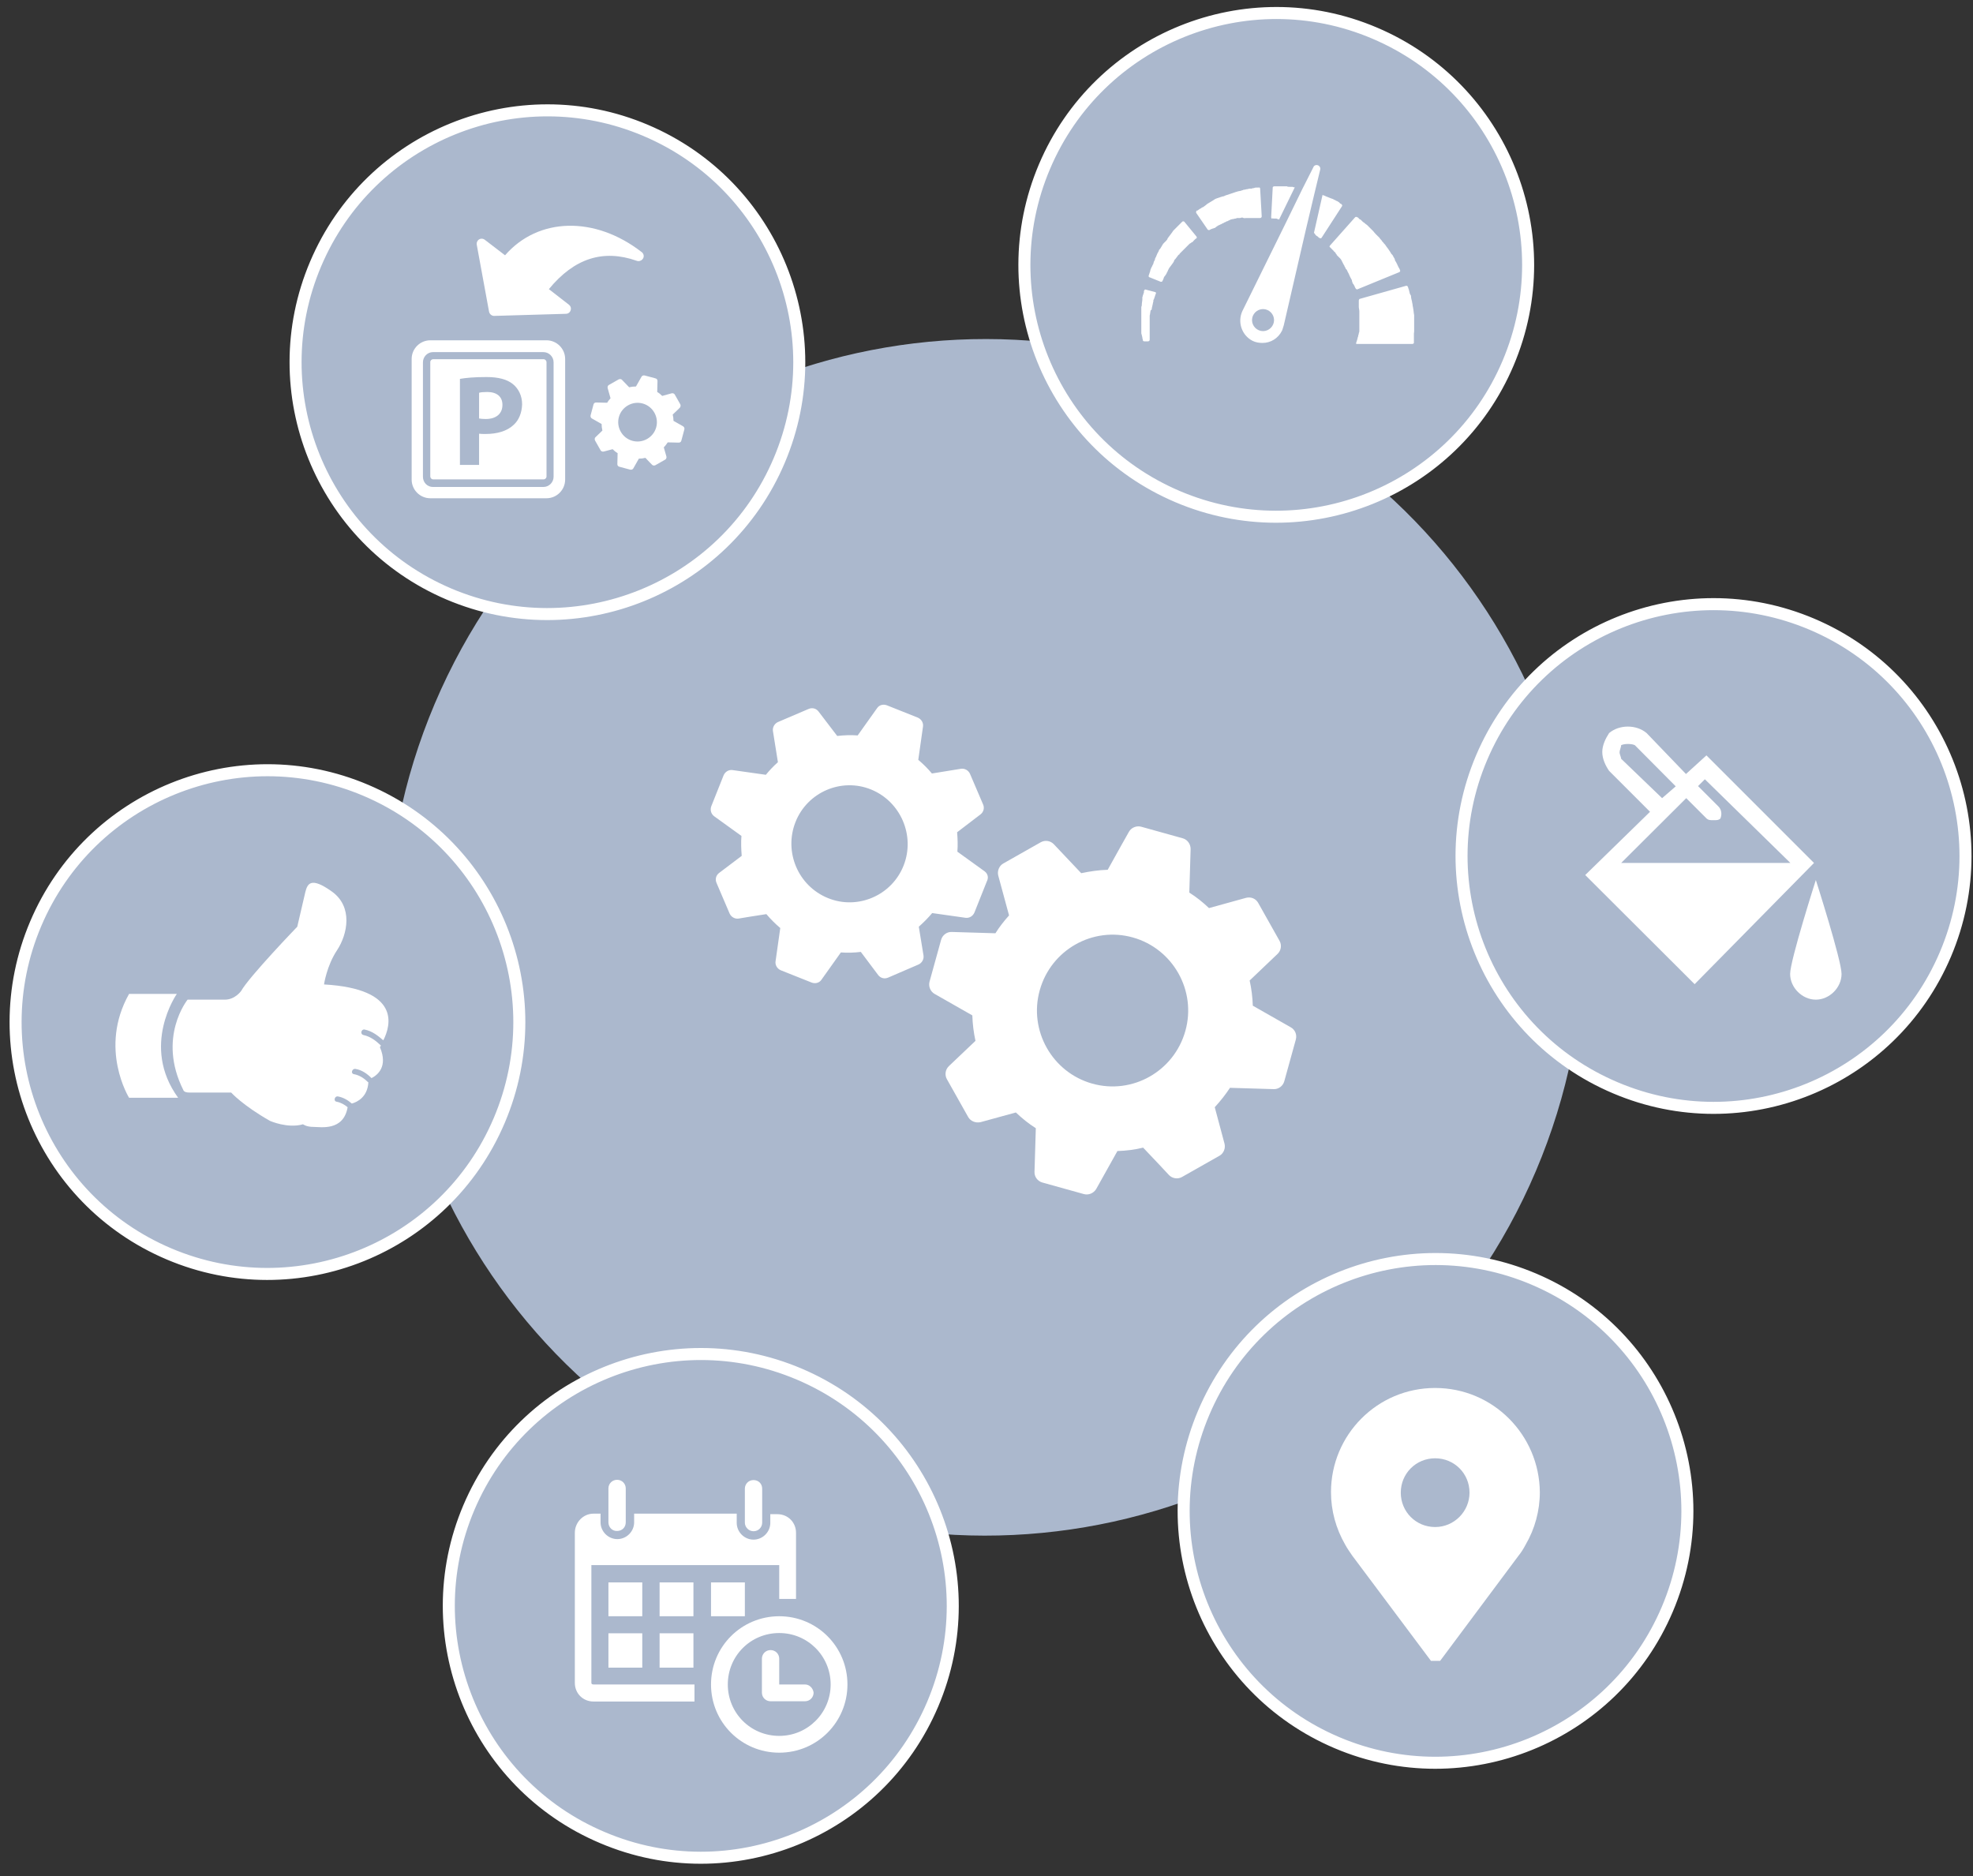
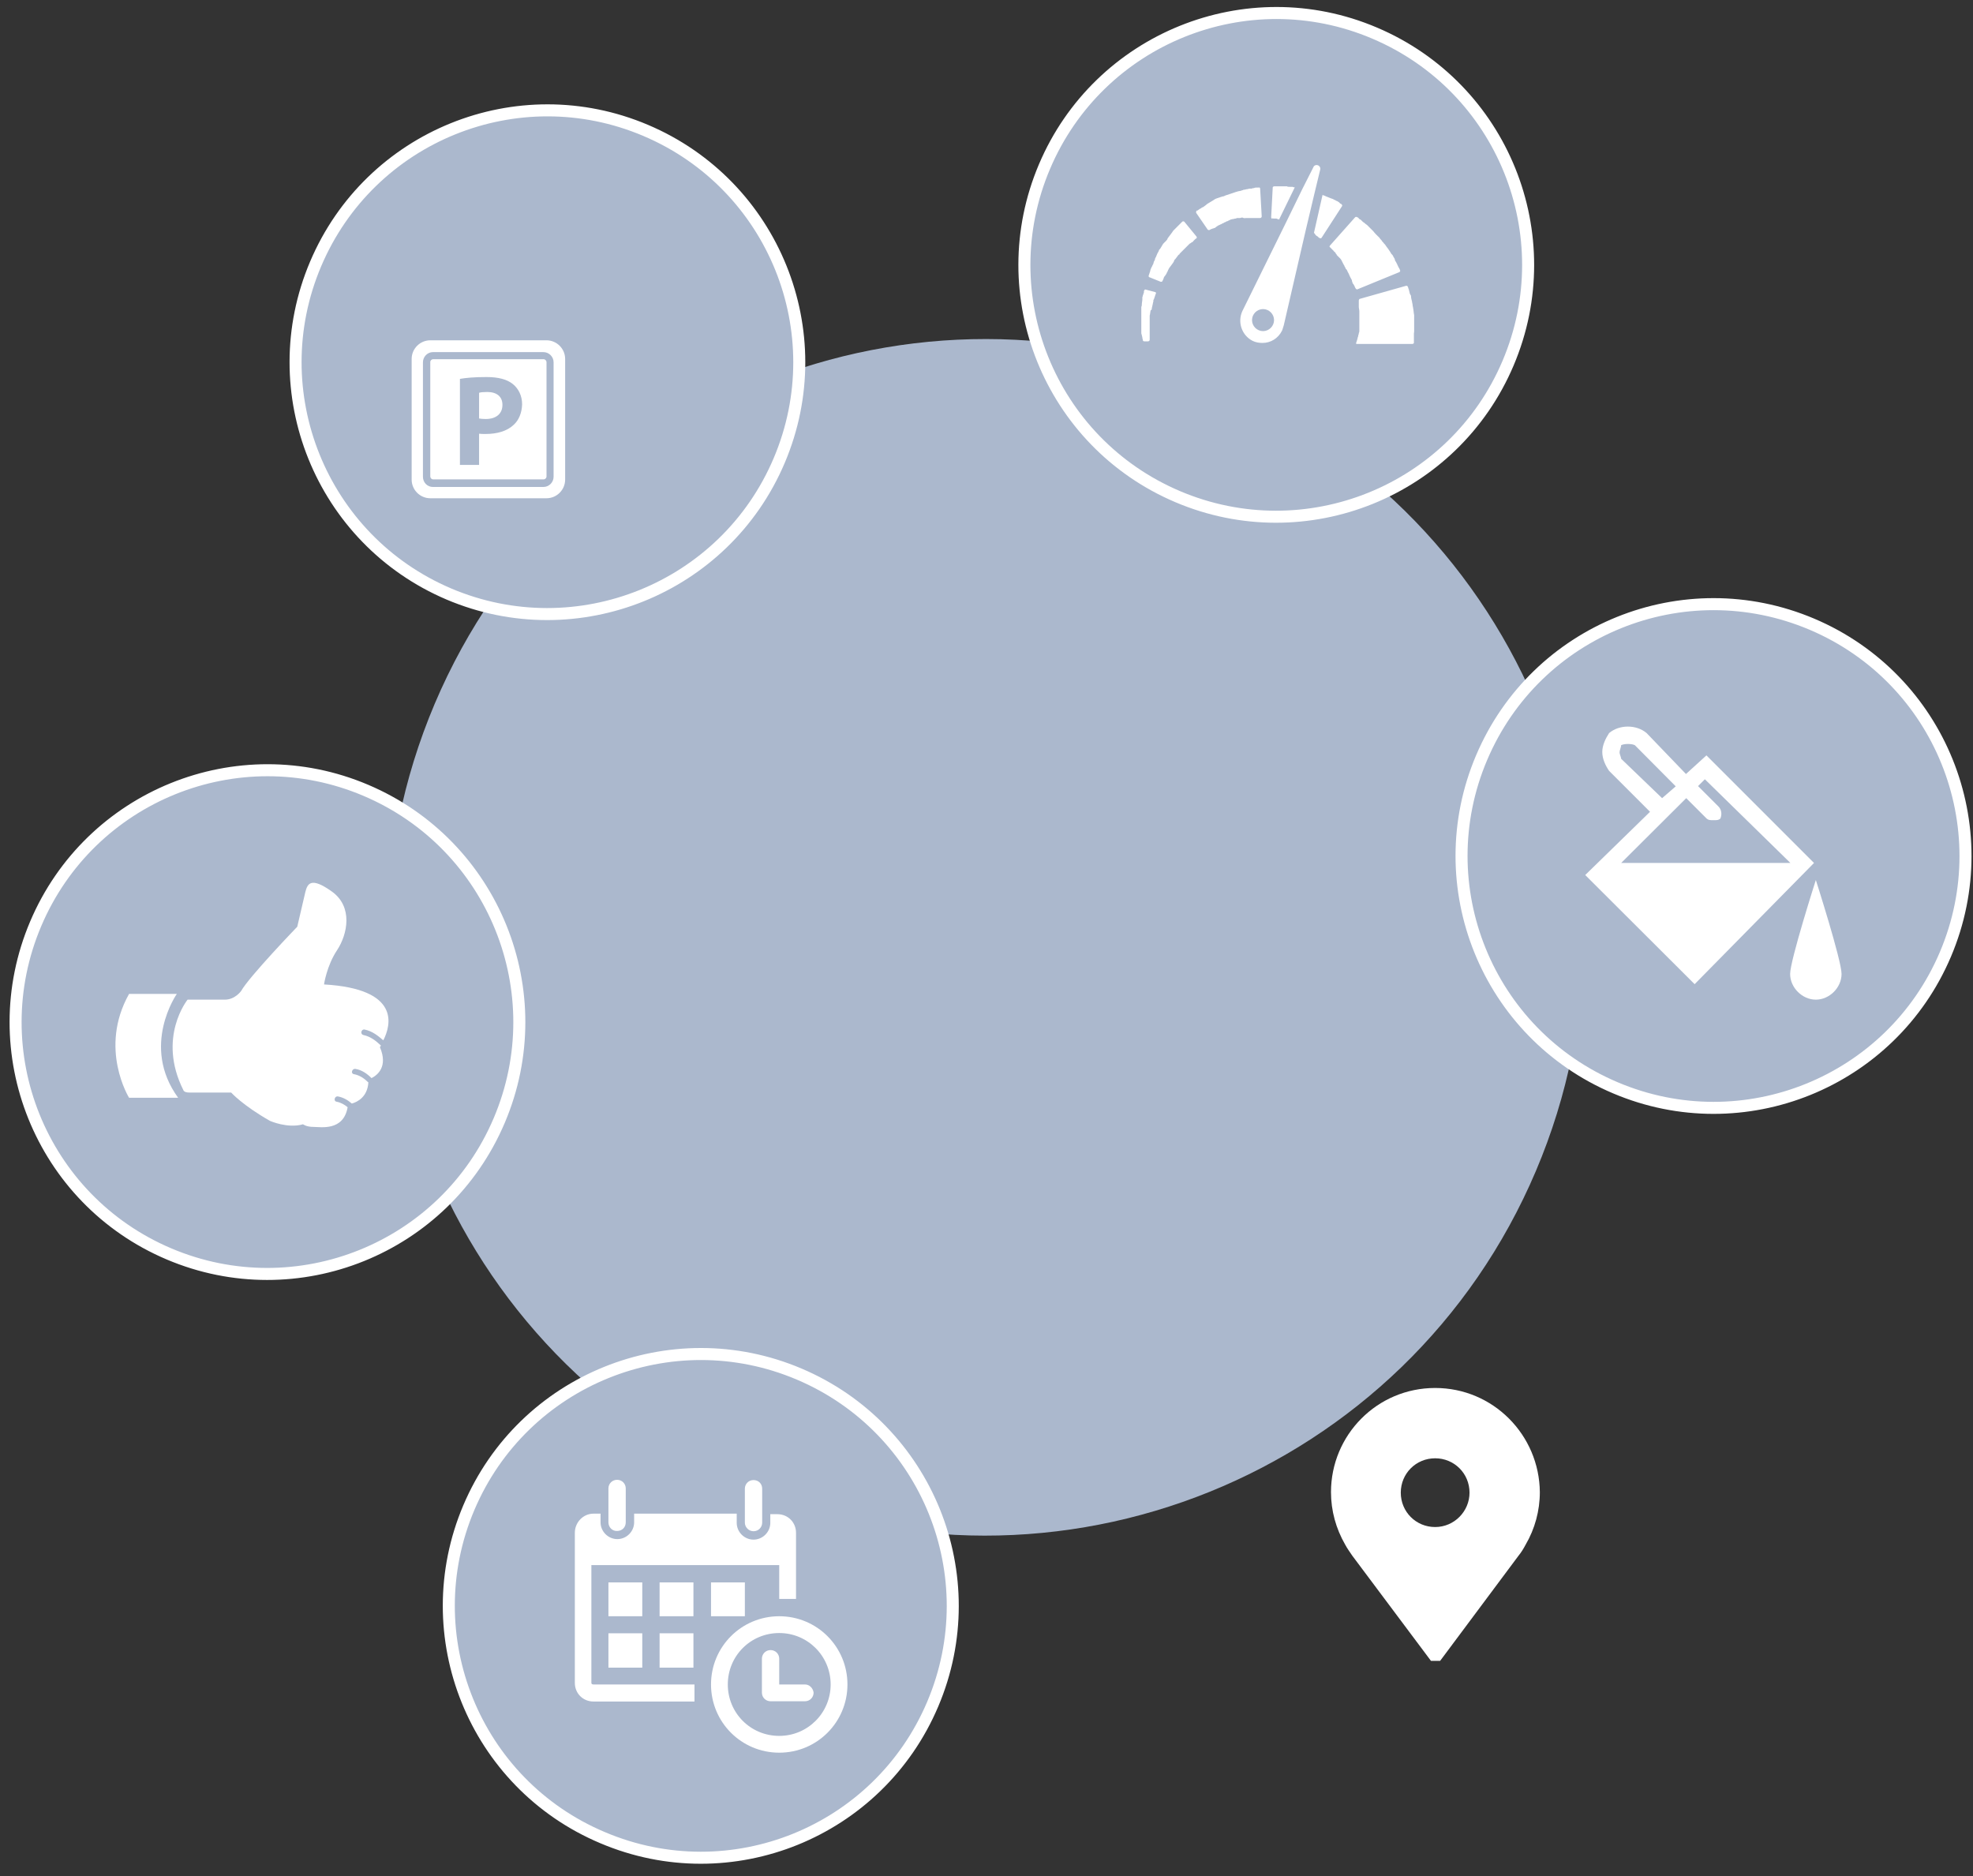
<svg xmlns="http://www.w3.org/2000/svg" version="1.1" id="Layer_1" x="0px" y="0px" viewBox="0 0 752 715" style="enable-background:new 0 0 752 715;" xml:space="preserve">
  <rect x="0" y="0" width="752" height="715" fill="#333333" stroke="none" />
  <style type="text/css">
	.st0{fill-rule:evenodd;clip-rule:evenodd;fill:#ABB8CD;}
	.st1{fill-rule:evenodd;clip-rule:evenodd;fill:#ABB8CD;stroke:#FFFFFF;stroke-width:4.583;stroke-miterlimit:8;}
	.st2{fill:#FFFFFF;}
</style>
  <path class="st0" d="M165.7,268.2c49.2-115.9,183-170,298.9-120.8c115.9,49.2,170,183,120.8,298.9c-49.2,115.9-183,170-298.9,120.8  C170.6,517.9,116.6,384.1,165.7,268.2z" />
  <path class="st1" d="M178.7,574.6c20.7-48.8,77.1-71.6,125.9-50.9c48.8,20.7,71.6,77,50.9,125.8c-20.7,48.8-77,71.6-125.8,50.9  C180.8,679.8,158,623.4,178.7,574.6z" />
  <path class="st1" d="M13.6,352.1c20.7-48.8,77-71.6,125.8-50.9s71.6,77,50.9,125.8c-20.7,48.8-77.1,71.6-125.9,50.9  S-7.1,400.9,13.6,352.1z" />
  <path class="st1" d="M120.3,100.6c20.7-48.8,77-71.6,125.8-50.9c48.8,20.7,71.6,77,50.9,125.8s-77.1,71.6-125.9,50.9  C122.4,205.7,99.6,149.4,120.3,100.6z" />
  <path class="st1" d="M398.1,63.5c20.7-48.8,77.1-71.6,125.8-50.9c48.8,20.7,71.6,77,50.9,125.8c-20.7,48.8-77.1,71.6-125.9,50.9  S377.4,112.3,398.1,63.5z" />
  <path class="st1" d="M564.7,288.8c20.7-48.8,77-71.6,125.9-50.9c48.8,20.7,71.6,77,50.9,125.8c-20.7,48.8-77,71.6-125.8,50.9  C566.8,393.9,544,337.6,564.7,288.8z" />
-   <path class="st1" d="M458.8,538.4c20.7-48.8,77-71.6,125.8-50.9c48.8,20.7,71.6,77,50.9,125.8c-20.7,48.8-77.1,71.6-125.9,50.9  S438.1,587.2,458.8,538.4z" />
  <g>
    <g>
      <g>
        <g>
          <g>
            <g>
-               <path class="st2" d="M375.3,332.1l-10.4-7.5c0.2-2.5,0.1-5-0.1-7.4c2.9-2.2,8.9-6.8,8.9-6.8c1.2-0.9,1.6-2.5,1-3.8l-5-11.7        c-0.6-1.3-2-2.1-3.4-1.9l-11.1,1.8c-1.6-1.9-3.3-3.6-5.2-5.2l1.8-12.7c0.2-1.4-0.6-2.8-2-3.4l-11.8-4.7        c-1.4-0.5-2.9-0.1-3.7,1.1c0,0-5.2,7.3-7.4,10.4c-2.6-0.2-5.2-0.1-7.8,0.2l-7.1-9.3c-0.9-1.2-2.4-1.6-3.8-1l-11.7,5        c-1.3,0.6-2.1,2-1.9,3.4l1.9,11.9c-1.7,1.5-3.2,3.1-4.6,4.8l-12.7-1.8c-1.4-0.2-2.8,0.6-3.4,2l-4.7,11.8        c-0.5,1.4-0.1,2.9,1.1,3.8l10.4,7.5c-0.2,2.5-0.1,5,0.1,7.6l-8.6,6.5c-1.2,0.9-1.6,2.4-1,3.8l5,11.7c0.6,1.3,2,2.1,3.4,1.9        c0,0,7.1-1.2,10.6-1.7c1.6,1.9,3.4,3.7,5.3,5.3l-1.8,12.7c-0.2,1.4,0.6,2.8,2,3.4l11.8,4.7c1.4,0.5,2.9,0.1,3.7-1.1l7.4-10.4        c2.6,0.2,5.1,0.1,7.6-0.2c2.2,2.9,6.6,8.8,6.6,8.8c0.9,1.2,2.4,1.6,3.8,1l11.6-5c1.3-0.6,2.1-2,1.9-3.4l-1.8-11        c1.8-1.6,3.5-3.3,5.1-5.2l12.7,1.8c1.4,0.2,2.8-0.6,3.4-2l4.7-11.8C376.9,334.5,376.5,333,375.3,332.1z M315.6,342.3        c-11.4-4.6-16.9-17.6-12.4-29c4.5-11.4,17.5-17,28.8-12.4s16.9,17.6,12.4,29C339.9,341.3,326.9,346.9,315.6,342.3z         M491.9,391.5l-14.4-8.2c-0.1-3.2-0.5-6.4-1.2-9.6c3.4-3.2,10.6-10.1,10.6-10.1c1.4-1.3,1.7-3.4,0.8-5l-8.1-14.4        c-0.9-1.7-2.8-2.5-4.7-2l-14.1,3.9c-2.3-2.2-4.8-4.2-7.5-5.9l0.5-16.6c0-1.9-1.2-3.6-3-4.1l-15.8-4.4        c-1.8-0.5-3.8,0.3-4.7,1.9c0,0-5.7,10.1-8.1,14.5c-3.4,0.1-6.8,0.6-10.1,1.3l-10.4-11c-1.3-1.4-3.4-1.7-5-0.8l-14.3,8.1        c-1.6,0.9-2.4,2.9-1.9,4.7l4.1,15.1c-1.9,2.1-3.7,4.4-5.2,6.8l-16.6-0.5c-1.9-0.1-3.6,1.2-4.1,3l-4.4,15.9        c-0.5,1.8,0.3,3.8,1.9,4.7l14.4,8.2c0.1,3.3,0.5,6.5,1.2,9.7l-10.1,9.6c-1.4,1.3-1.7,3.4-0.8,5l8.1,14.4        c0.9,1.6,2.8,2.4,4.7,2c0,0,9.1-2.5,13.5-3.7c2.3,2.2,4.9,4.3,7.6,6l-0.5,16.6c-0.1,1.9,1.2,3.6,3,4.1l15.8,4.4        c1.8,0.5,3.7-0.3,4.7-1.9l8.1-14.5c3.3-0.1,6.6-0.5,9.8-1.3c3.3,3.4,9.8,10.4,9.8,10.4c1.3,1.4,3.4,1.7,5,0.8l14.3-8.1        c1.6-0.9,2.4-2.9,1.9-4.7L463,422c2.1-2.3,4.1-4.8,5.8-7.4l16.6,0.5c1.9,0.1,3.6-1.2,4.1-3l4.4-15.9        C494.4,394.3,493.6,392.4,491.9,391.5z M416.3,413c-15.3-4.3-24.3-20.3-20-35.6c4.3-15.4,20.2-24.4,35.5-20.1        c15.3,4.3,24.3,20.3,20,35.6C447.5,408.3,431.6,417.3,416.3,413z M375.3,332.1l-10.4-7.5c0.2-2.5,0.1-5-0.1-7.4        c2.9-2.2,8.9-6.8,8.9-6.8c1.2-0.9,1.6-2.5,1-3.8l-5-11.7c-0.6-1.3-2-2.1-3.4-1.9l-11.1,1.8c-1.6-1.9-3.3-3.6-5.2-5.2l1.8-12.7        c0.2-1.4-0.6-2.8-2-3.4l-11.8-4.7c-1.4-0.5-2.9-0.1-3.7,1.1c0,0-5.2,7.3-7.4,10.4c-2.6-0.2-5.2-0.1-7.8,0.2l-7.1-9.3        c-0.9-1.2-2.4-1.6-3.8-1l-11.7,5c-1.3,0.6-2.1,2-1.9,3.4l1.9,11.9c-1.7,1.5-3.2,3.1-4.6,4.8l-12.7-1.8c-1.4-0.2-2.8,0.6-3.4,2        l-4.7,11.8c-0.5,1.4-0.1,2.9,1.1,3.8l10.4,7.5c-0.2,2.5-0.1,5,0.1,7.6l-8.6,6.5c-1.2,0.9-1.6,2.4-1,3.8l5,11.7        c0.6,1.3,2,2.1,3.4,1.9c0,0,7.1-1.2,10.6-1.7c1.6,1.9,3.4,3.7,5.3,5.3l-1.8,12.7c-0.2,1.4,0.6,2.8,2,3.4l11.8,4.7        c1.4,0.5,2.9,0.1,3.7-1.1l7.4-10.4c2.6,0.2,5.1,0.1,7.6-0.2c2.2,2.9,6.6,8.8,6.6,8.8c0.9,1.2,2.4,1.6,3.8,1l11.6-5        c1.3-0.6,2.1-2,1.9-3.4l-1.8-11c1.8-1.6,3.5-3.3,5.1-5.2l12.7,1.8c1.4,0.2,2.8-0.6,3.4-2l4.7-11.8        C376.9,334.5,376.5,333,375.3,332.1z M315.6,342.3c-11.4-4.6-16.9-17.6-12.4-29c4.5-11.4,17.5-17,28.8-12.4s16.9,17.6,12.4,29        C339.9,341.3,326.9,346.9,315.6,342.3z M491.9,391.5l-14.4-8.2c-0.1-3.2-0.5-6.4-1.2-9.6c3.4-3.2,10.6-10.1,10.6-10.1        c1.4-1.3,1.7-3.4,0.8-5l-8.1-14.4c-0.9-1.7-2.8-2.5-4.7-2l-14.1,3.9c-2.3-2.2-4.8-4.2-7.5-5.9l0.5-16.6c0-1.9-1.2-3.6-3-4.1        l-15.8-4.4c-1.8-0.5-3.8,0.3-4.7,1.9c0,0-5.7,10.1-8.1,14.5c-3.4,0.1-6.8,0.6-10.1,1.3l-10.4-11c-1.3-1.4-3.4-1.7-5-0.8        l-14.3,8.1c-1.6,0.9-2.4,2.9-1.9,4.7l4.1,15.1c-1.9,2.1-3.7,4.4-5.2,6.8l-16.6-0.5c-1.9-0.1-3.6,1.2-4.1,3l-4.4,15.9        c-0.5,1.8,0.3,3.8,1.9,4.7l14.4,8.2c0.1,3.3,0.5,6.5,1.2,9.7l-10.1,9.6c-1.4,1.3-1.7,3.4-0.8,5l8.1,14.4        c0.9,1.6,2.8,2.4,4.7,2c0,0,9.1-2.5,13.5-3.7c2.3,2.2,4.9,4.3,7.6,6l-0.5,16.6c-0.1,1.9,1.2,3.6,3,4.1l15.8,4.4        c1.8,0.5,3.7-0.3,4.7-1.9l8.1-14.5c3.3-0.1,6.6-0.5,9.8-1.3c3.3,3.4,9.8,10.4,9.8,10.4c1.3,1.4,3.4,1.7,5,0.8l14.3-8.1        c1.6-0.9,2.4-2.9,1.9-4.7L463,422c2.1-2.3,4.1-4.8,5.8-7.4l16.6,0.5c1.9,0.1,3.6-1.2,4.1-3l4.4-15.9        C494.4,394.3,493.6,392.4,491.9,391.5z M416.3,413c-15.3-4.3-24.3-20.3-20-35.6c4.3-15.4,20.2-24.4,35.5-20.1        c15.3,4.3,24.3,20.3,20,35.6C447.5,408.3,431.6,417.3,416.3,413z" />
-             </g>
+               </g>
          </g>
        </g>
      </g>
    </g>
  </g>
  <g>
    <g>
      <g>
        <g>
          <g>
            <g>
              <path class="st2" d="M481.4,117.8c2.3,0,4.2,1.9,4.2,4.2s-1.9,4.2-4.2,4.2c-2.3,0-4.2-1.9-4.2-4.2S479.1,117.8,481.4,117.8        L481.4,117.8z M477.4,129.9c1.2,0.6,2.5,0.8,3.8,0.8c3.1,0,6-1.7,7.5-4.8c0.2-0.6,0.4-1.2,0.6-1.9l8.5-36.8l3.3-13.9l2.1-8.7        c0.2-1-0.6-1.7-1.4-1.7c-0.4,0-1,0.2-1.2,0.8l-4.2,8.3l-6,12.3l-16.9,34.3C471.6,122.8,473.3,127.8,477.4,129.9z M436,110.9        c0,0.2,0,0.2,0,0.4c0,0.2,0,0.4-0.2,0.6c0,0.2,0,0.4-0.2,0.6c0,0.2,0,0.4-0.2,0.8c0,0.2,0,0.2,0,0.4c0,0.2,0,0.2,0,0.4        c0,0.6-0.2,1.2-0.2,1.9c0,0.4,0,0.6-0.2,1c0,0.4,0,0.6,0,1c0,0.8,0,1.5,0,2.3v0.2v0.2c0,0.2,0,0.4,0,0.6s0,0.4,0,0.6v0.2v0.2        c0,0.4,0,0.8,0,1.2v0.2v0.2c0,0.2,0,0.4,0,0.6c0,0.2,0,0.4,0,0.6s0,0.4,0,0.6s0,0.4,0,0.6v0.2v0.2c0,0.4,0,0.6,0.2,1        c0,0.4,0.2,0.6,0.2,1c0,0.4,0.2,0.6,0.2,1l0,0c0,0.2,0.2,0.4,0.6,0.4h1.4c0.2,0,0.6-0.2,0.6-0.6v-0.2c0-0.2,0-0.6,0-0.8        c0-0.4,0-0.6,0-1c0-0.4,0-0.6,0-1v-0.2v-0.2c0-0.2,0-0.4,0-0.6c0-0.2,0-0.4,0-0.6s0-0.4,0-0.6s0-0.4,0-0.6v-0.2l0,0v-0.2        c0-0.4,0-0.8,0-1v-0.2v-0.2c0-0.2,0-0.4,0-0.6s0-0.4,0-0.6v-0.2v-0.2c0.2-0.6,0.2-1.5,0.4-2.1c0.4,0,0.4-0.4,0.4-0.6        c0-0.4,0.2-0.6,0.2-1c0.2-0.6,0.2-1.2,0.4-1.7c0-0.2,0-0.2,0-0.4s0-0.2,0.2-0.4c0-0.2,0.2-0.4,0.2-0.6c0-0.2,0.2-0.4,0.2-0.6        c0-0.2,0.2-0.4,0.2-0.6s0.2-0.4,0.2-0.4c0-0.2,0-0.6-0.4-0.6l-3.8-1C436.5,110.3,436.2,110.5,436,110.9z M444.6,91.6        c-0.2,0.2-0.2,0.4-0.4,0.4c-0.2,0.2-0.2,0.4-0.4,0.4c-0.2,0.2-0.2,0.4-0.4,0.4c-0.2,0.4-0.4,0.6-0.6,1c-0.2,0.4-0.4,0.6-0.6,1        l-0.2,0.2l-0.2,0.2c0,0.2-0.2,0.4-0.2,0.6c-0.4,0.6-0.8,1.5-1,2.1c-0.2,0.4-0.4,0.6-0.4,1c0,0.2-0.2,0.4-0.2,0.4        c0,0.2-0.2,0.4-0.2,0.4c-0.2,0.6-0.2,1-0.4,1.2c-0.2,0.2-0.2,0.6-0.4,0.8c-0.2,0.2-0.2,0.6-0.4,0.8c0,0.2-0.2,0.4-0.2,0.8        c0,0.2-0.2,0.4-0.2,0.6s-0.2,0.4-0.2,0.6c0,0.2-0.2,0.4-0.2,0.6c0,0.2,0,0.6,0.4,0.6l4.2,1.7c0.2,0,0.6,0,0.6-0.2        s0.2-0.2,0.2-0.4c0-0.2,0.2-0.2,0.2-0.4s0.2-0.4,0.2-0.6c0-0.2,0.2-0.4,0.4-0.6c0.2-0.2,0.2-0.4,0.4-0.6        c0.2-0.2,0.2-0.4,0.4-0.8c0.2-0.2,0.2-0.4,0.4-0.8c0-0.2,0.2-0.2,0.2-0.4s0.2-0.2,0.2-0.4c0.2-0.2,0.4-0.6,0.6-0.8        c0.4-0.6,0.8-1,1.2-1.7c0-0.2,0.2-0.4,0.2-0.6l0.2-0.2l0.2-0.2c0.2-0.2,0.4-0.6,0.6-0.8c0.2-0.2,0.4-0.6,0.6-0.8        c0.2,0,0.4-0.2,0.4-0.4c0.2-0.2,0.2-0.2,0.4-0.4c0.2-0.2,0.2-0.2,0.4-0.4c0.2-0.2,0.2-0.2,0.4-0.4s0.4-0.4,0.6-0.6        c0.2-0.2,0.4-0.4,0.6-0.6c0.2-0.2,0.4-0.4,0.6-0.6s0.4-0.4,0.6-0.6c0.2-0.2,0.4-0.4,0.6-0.4c0.2-0.2,0.4-0.4,0.6-0.4        c0.2-0.2,0.4-0.2,0.4-0.4c0.2-0.2,0.2-0.2,0.4-0.4l0.2-0.2l0.2-0.2c0.2-0.2,0.2-0.2,0.4-0.2c0.2-0.2,0.2-0.6,0-0.8l-4.6-5.6        c-0.2-0.2-0.6-0.2-0.8,0c0,0-0.2,0.2-0.4,0.4l-0.2,0.2l-0.2,0.2c-0.2,0.2-0.4,0.4-0.6,0.6c-0.2,0.2-0.4,0.4-0.6,0.6        s-0.4,0.4-0.6,0.6c-0.2,0.2-0.4,0.4-0.6,0.6c-0.2,0.2-0.4,0.4-0.6,0.8c-0.2,0.2-0.4,0.6-0.6,0.8c-0.2,0.2-0.4,0.6-0.6,0.8        c-0.2,0.2-0.4,0.6-0.6,0.8C445,91.2,444.8,91.4,444.6,91.6z M474.9,83.1c0.2,0,0.2,0,0.4,0c0.2,0,0.2,0,0.4,0s0.6,0,0.8,0        c0.2,0,0.6,0,0.8,0s0.2,0,0.4,0c0.2,0,0.2,0,0.4,0c0.2,0,0.4,0,0.6,0c0.2,0,0.4,0,0.6,0s0.4,0,0.6,0c0.2,0,0.4,0,0.4,0        c0.2,0,0.6-0.2,0.6-0.6l-0.6-10.6c0-0.2-0.2-0.6-0.6-0.4c-0.2,0-0.2,0-0.4,0s-0.4,0-0.6,0c-0.2,0-0.4,0-0.8,0.2        c-0.2,0-0.6,0-0.8,0.2c-0.2,0-0.2,0-0.4,0s-0.2,0-0.4,0c-0.4,0-0.6,0.2-1,0.2c-0.4,0-0.6,0.2-1,0.2c-0.2,0-0.4,0-0.6,0.2        c-0.2,0-0.4,0-0.6,0.2c-0.4,0-0.8,0.2-1.2,0.2c-0.4,0.2-0.8,0.2-1.2,0.4c-0.2,0-0.4,0.2-0.6,0.2c-0.2,0-0.4,0.2-0.6,0.2        s-0.4,0.2-0.6,0.2c-0.2,0-0.4,0.2-0.6,0.2c-0.4,0.2-0.8,0.2-1.2,0.4c-0.4,0.2-0.8,0.4-1.2,0.4c-0.2,0-0.4,0.2-0.6,0.2        s-0.4,0.2-0.6,0.2s-0.4,0.2-0.6,0.2c-0.2,0-0.4,0.2-0.6,0.2c-0.4,0.2-0.8,0.4-1,0.6c-0.4,0.2-0.6,0.4-1,0.6        c-0.4,0.2-0.6,0.4-1,0.6s-0.6,0.4-0.8,0.6c-0.2,0.2-0.6,0.4-0.8,0.6c-0.2,0.2-0.6,0.4-0.8,0.4c-0.2,0.2-0.4,0.4-0.6,0.4        c-0.2,0.2-0.4,0.2-0.6,0.4c-0.2,0.2-0.4,0.2-0.4,0.4c0-0.2-0.2,0-0.4,0c-0.2,0.2-0.2,0.4-0.2,0.8l4.4,6.4        c0.2,0.2,0.4,0.2,0.6,0.2s0.2-0.2,0.4-0.2c0.2,0,0.2-0.2,0.4-0.2s0.4-0.2,0.6-0.2c0.2,0,0.4-0.2,0.6-0.2s0.4-0.2,0.6-0.4        c0.2-0.2,0.4-0.2,0.6-0.4c0.2-0.2,0.4-0.2,0.8-0.4c0.2-0.2,0.6-0.2,0.8-0.4c0.2-0.2,0.6-0.2,0.8-0.4c0.2-0.2,0.6-0.2,0.8-0.4        c0.2,0,0.2-0.2,0.4-0.2s0.4,0,0.4-0.2c0.2,0,0.4,0,0.4-0.2c0.2,0,0.4,0,0.4-0.2c0.4,0,0.6-0.2,1-0.2c0.4,0,0.6-0.2,1-0.2        c0.2,0,0.4,0,0.4-0.2c0.2,0,0.4,0,0.4,0c0.2,0,0.4,0,0.4,0c0.2,0,0.4,0,0.4,0c0.4,0,0.6-0.2,1-0.2        C474.3,83.3,474.5,83.1,474.9,83.1z M501.4,89.5c0.2,0.2,0.2,0.2,0.4,0.4c0.2,0,0.2,0.2,0.4,0.2l0.2,0.2l0.2,0.2        c0.2,0.2,0.2,0.2,0.4,0.2c0.2,0.2,0.6,0.2,0.8-0.2l7.7-11.9c0.2-0.2,0-0.6-0.2-0.8c-0.2,0-0.2-0.2-0.4-0.2c0,0-0.2,0-0.2-0.2        c0,0-0.2,0-0.2-0.2c-0.2-0.2-0.4-0.2-0.6-0.4c-0.2-0.2-0.6-0.2-0.8-0.4c-0.2-0.2-0.6-0.2-0.8-0.4c-0.2-0.2-0.6-0.2-1-0.4        c-0.4-0.2-0.6-0.2-1-0.4c-0.4-0.2-0.6-0.2-1-0.4c-0.4-0.2-0.8-0.4-1-0.4c0,0-0.2,0-0.2-0.2l-3.3,14.6c0.2,0.2,0.4,0.2,0.6,0.4        C500.9,89.1,501.1,89.3,501.4,89.5z M485.3,83.3c0.2,0,0.2,0,0.4,0s0.4,0,0.6,0c0.2,0,0.4,0,0.6,0.2c0.2,0,0.4,0,0.6,0.2        l6-12.3c-0.2,0-0.6,0-0.8-0.2c-0.2,0-0.4,0-0.6,0s-0.4,0-0.6,0c-0.4,0-0.8,0-1-0.2c-0.4,0-0.6,0-1,0c-0.4,0-0.6,0-1,0        c-0.2,0-0.6,0-0.8,0c-0.2,0-0.4,0-0.8,0c-0.2,0-0.4,0-0.6,0s-0.4,0-0.6,0c-0.2,0-0.6,0.2-0.6,0.4l-0.6,11.4        c0,0.2,0.2,0.6,0.4,0.6C485.1,83.1,485.1,83.1,485.3,83.3z M533.4,103.7c0.2-0.2,0.4-0.4,0.2-0.8c0-0.2-0.2-0.2-0.2-0.4        c0-0.2-0.2-0.4-0.2-0.4c-0.2-0.2-0.2-0.4-0.4-0.8c-0.2-0.2-0.2-0.6-0.4-0.8c0-0.2-0.2-0.2-0.2-0.4c0-0.2-0.2-0.2-0.2-0.4        c-0.2-0.2-0.4-0.6-0.4-1c-0.2-0.4-0.4-0.6-0.6-1c0-0.2-0.2-0.4-0.2-0.4c-0.2-0.2-0.2-0.4-0.4-0.4c-0.2-0.4-0.4-0.6-0.6-1        c-0.4-0.6-1-1.5-1.5-2.1c-0.2-0.2-0.2-0.4-0.4-0.6l-0.2-0.2l-0.2-0.2c-0.2-0.4-0.6-0.6-0.8-1c-0.2-0.4-0.6-0.6-0.8-1        c-0.2-0.2-0.2-0.4-0.4-0.4c-0.2-0.2-0.2-0.4-0.4-0.4c-0.2-0.2-0.2-0.4-0.4-0.4c-0.2-0.2-0.2-0.4-0.4-0.4        c-0.2-0.4-0.6-0.6-0.8-1c-0.2-0.2-0.6-0.6-0.8-0.8c-0.2-0.2-0.6-0.6-0.8-0.8c-0.2-0.2-0.6-0.6-0.8-0.8        c-0.2-0.2-0.6-0.4-0.8-0.6c-0.2-0.2-0.4-0.4-0.8-0.6c-0.2-0.2-0.4-0.4-0.6-0.6c-0.2-0.2-0.4-0.4-0.6-0.4        c-0.2-0.2-0.4-0.2-0.4-0.4c-0.2-0.2-0.4-0.4-0.6-0.4c-0.2-0.2-0.6-0.2-0.8,0l-9.6,10.8c-0.2,0.2-0.2,0.6,0,0.6l0.2,0.2        c0,0,0.2,0.2,0.4,0.4c0.2,0.2,0.2,0.2,0.4,0.4c0.2,0.2,0.2,0.2,0.4,0.4c0.2,0.2,0.2,0.4,0.4,0.4c0.2,0.2,0.4,0.4,0.4,0.6        c0.2,0.2,0.4,0.4,0.4,0.6c0.2,0.2,0.4,0.4,0.6,0.6c0.2,0.2,0.4,0.4,0.6,0.6c0.2,0.2,0.4,0.4,0.6,0.8c0,0.2,0.2,0.2,0.2,0.4        c0,0.2,0.2,0.2,0.2,0.4s0.2,0.2,0.2,0.4c0,0.2,0.2,0.2,0.2,0.4c0.2,0.2,0.4,0.6,0.4,0.8c0.2,0.2,0.4,0.6,0.4,0.8l0.2,0.2        l0.2,0.2c0,0.2,0.2,0.2,0.2,0.4c0.2,0.6,0.6,1,0.8,1.7c0.2,0.2,0.2,0.6,0.4,0.8c0,0.2,0.2,0.2,0.2,0.4c0,0.2,0.2,0.2,0.2,0.4        c0.2,0.2,0.2,0.4,0.2,0.6s0.2,0.4,0.2,0.6s0,0.2,0.2,0.4c0,0,0,0.2,0.2,0.2c0,0.2,0.2,0.4,0.2,0.4c0,0.2,0.2,0.2,0.2,0.4        c0,0.2,0.2,0.4,0.2,0.4c0,0.2,0.2,0.4,0.2,0.4c0,0.2,0.4,0.4,0.6,0.4L533.4,103.7z M539,126.1c0-0.2,0-0.4,0-0.6s0-0.4,0-0.6        v-0.2v-0.2v-0.2c0-0.4,0-0.8,0-1.2v-0.2v-0.4c0-0.2,0-0.4,0-0.8c0-0.2,0-0.4,0-0.8c0-0.2,0-0.2,0-0.4c0-0.2,0-0.2,0-0.4        c-0.2-0.8-0.2-1.9-0.4-2.7c0-0.4-0.2-0.8-0.2-1.2c0-0.4-0.2-0.8-0.2-1.2c-0.2-0.8-0.4-1.5-0.4-2.1c0-0.2,0-0.4-0.2-0.4        c0-0.2,0-0.4-0.2-0.4c0-0.2-0.2-0.6-0.2-0.8s-0.2-0.6-0.2-0.8s-0.2-0.4-0.2-0.6c0-0.2-0.2-0.4-0.2-0.6c0-0.2-0.4-0.4-0.6-0.4        l-17.7,5c-0.2,0-0.4,0.4-0.4,0.6c0,0,0,0.2,0,0.4c0,0.2,0,0.2,0,0.4s0,0.4,0,0.4c0,0.2,0,0.4,0,0.6c0,0,0,0.2,0,0.4        s0,0.2,0,0.4c0,0.4,0.2,1,0.2,1.5c0,0.2,0,0.6,0,0.8s0,0.6,0,0.8c0,0.6,0,1.2,0,1.7v0.2v0.2c0,0.2,0,0.2,0,0.4s0,0.2,0,0.4        v0.2v0.2c0,0.4,0,0.8,0,1.2v0.2c0,0,0-0.4,0-0.2v0.2c0,0.2,0,0.2,0,0.4c0,0.2,0,0.2,0,0.4s0,0.2,0,0.4c0,0.2,0,0.6-0.2,0.8        c0,0.2,0,0.6-0.2,0.8c0,0.2,0,0.6-0.2,0.8c0,0.2,0,0.4-0.2,0.8c0,0.2,0,0.4-0.2,0.6c0,0.2,0,0.4-0.2,0.6v0.2v0.2        c0,0,0,0,0,0.2h21.4c0.2,0,0.6-0.2,0.6-0.4l0,0c0-0.4,0-0.8,0-1.2c0-0.4,0-0.8,0-1.2c0-0.4,0-0.8,0-1.2        C539,126.5,539,126.3,539,126.1z" />
            </g>
          </g>
        </g>
      </g>
    </g>
  </g>
  <g>
    <g>
      <g>
        <g>
          <g>
            <g>
              <path class="st2" d="M692.1,335.4L692.1,335.4c0,0,9.8,30.6,9.8,35.8c0,5.2-4.6,9.8-9.8,9.8s-9.8-4.6-9.8-9.8        C682.3,366,692.1,335.4,692.1,335.4z M617.9,328.9h64.5L649.8,297l-2.6,2.6l7.8,7.8c1.3,1.3,1.3,3.3,0.7,4.6        c-0.7,0.6-1.3,0.6-2.6,0.6s-1.9,0-2.6-0.6l-7.8-7.8L617.9,328.9z M617.9,289.2l15.6,15l5.2-4.5L623.1,284        c-1.3-0.6-3.9-0.6-5.2,0c0,0.7-0.6,2-0.6,2.6C617.2,287.3,617.9,288.6,617.9,289.2z M650.4,287.9l41,41l-45.5,46.2l-41.7-41.6        l24.7-24.1l-15.6-15.6c-1.3-1.9-2.6-4.5-2.6-7.2c0-2.6,1.3-5.2,2.6-7.2c3.9-3.3,10.4-3.3,14.3,0l15,15.6L650.4,287.9z" />
            </g>
          </g>
        </g>
      </g>
    </g>
  </g>
  <g>
    <g>
      <g>
        <g>
          <g>
            <g>
              <path class="st2" d="M547,582c-7.3,0-13.1-5.8-13.1-13.1c0-7.3,5.8-13.1,13.1-13.1s13.1,5.8,13.1,13.1        C560.1,576,554.3,582,547,582L547,582z M547,529c-22.1,0-39.7,17.9-39.7,39.7c0,7.1,1.9,13.9,5.4,20c0.8,1.5,1.7,2.7,2.7,4.2        l30,40.1h3.5l29.9-40.1c1-1.2,1.9-2.7,2.7-4.2c3.5-6,5.4-12.9,5.4-20C586.7,546.9,569.1,529,547,529z" />
            </g>
          </g>
        </g>
      </g>
    </g>
  </g>
  <g>
    <g>
      <g>
        <g>
          <g>
            <g>
              <path class="st2" d="M306.8,642H297v-9.8c0-1.9-1.5-3.3-3.3-3.3c-1.9,0-3.3,1.5-3.3,3.3v12.9c0,1.9,1.5,3.3,3.3,3.3h13.1        c1.9,0,3.3-1.5,3.3-3.3C309.9,643.5,308.6,642,306.8,642z M283.9,616v-12.9H271V616H283.9z M225.4,641.4v-44.9H297v12.9h6.4        v-25.2c0-4-3.1-7.1-7.1-7.1h-2.7v3.3c0,3.5-2.9,6.4-6.4,6.4c-3.5,0-6.4-2.9-6.4-6.4v-3.5h-39.1v3.3c0,3.5-2.9,6.4-6.4,6.4        c-3.5,0-6.4-2.9-6.4-6.4v-3.3h-2.7c-3.9,0-7.1,3.3-7.1,7.3v57.2c0,4,3.1,7.1,7.1,7.1h38.5V642h-38.5        C225.7,642,225.4,641.8,225.4,641.4z M251.4,635.6h12.9v-13.1h-12.9V635.6z M251.4,616h12.9v-12.9h-12.9V616z M231.9,635.6        h12.9v-13.1h-12.9V635.6z M245,603.1h-13.1V616h12.9v-12.9H245z M316.6,642c0-10.8-8.7-19.6-19.6-19.6s-19.6,8.7-19.6,19.6        s8.7,19.6,19.6,19.6S316.6,652.8,316.6,642z M323,642c0,14.4-11.6,26-26,26s-26-11.6-26-26s11.6-26,26-26S323,627.6,323,642z         M287.2,583.6c1.9,0,3.3-1.5,3.3-3.3v-12.9c0-1.9-1.4-3.3-3.3-3.3c-1.9,0-3.3,1.5-3.3,3.3v12.9        C283.9,582.1,285.4,583.6,287.2,583.6z M231.9,580.2v-12.9c0-1.9,1.5-3.3,3.3-3.3c1.9,0,3.3,1.5,3.3,3.3v12.9        c0,1.9-1.4,3.3-3.3,3.3C233.4,583.6,231.9,582.1,231.9,580.2z" />
            </g>
          </g>
        </g>
      </g>
    </g>
  </g>
  <g>
    <g>
      <g>
        <g>
          <g>
            <g>
              <path class="st2" d="M185.7,149.4c-1.5,0-2.5,0.1-3.1,0.3v9.8c0.7,0.1,1.4,0.2,2.5,0.2c4,0,6.4-2,6.4-5.4        C191.5,151.2,189.4,149.4,185.7,149.4z" />
              <path class="st2" d="M208.3,129.7h-44.3c-3.9,0-7.1,3.2-7.1,7.1v46c0,3.9,3.2,7.1,7.1,7.1h44.3c3.9,0,7.1-3.2,7.1-7.1v-46        C215.4,132.9,212.2,129.7,208.3,129.7z M211,181.7c0,2.1-1.7,3.9-3.9,3.9h-42.1c-2.1,0-3.8-1.7-3.8-3.9v-43.6        c0-2.1,1.7-3.9,3.8-3.9h42.1c2.1,0,3.9,1.7,3.9,3.9V181.7z" />
              <path class="st2" d="M207.2,136.9h-42.1c-0.6,0-1.1,0.5-1.1,1.1v43.6c0,0.6,0.5,1.1,1.1,1.1h42.1c0.6,0,1.1-0.5,1.1-1.1v-43.6        C208.3,137.5,207.8,136.9,207.2,136.9z M195.8,161.9c-2.5,2.4-6.3,3.5-10.7,3.5c-1,0-1.8,0-2.5-0.1v11.9h-7.3v-32.8        c2.3-0.4,5.5-0.7,10.1-0.7c4.6,0,7.9,0.9,10.1,2.7c2.1,1.7,3.5,4.4,3.5,7.7C198.9,157.3,197.8,160.1,195.8,161.9z" />
-               <path class="st2" d="M192.5,97.3l-7.7-5.9c-0.9-0.7-2.1-0.5-2.7,0.3c-0.3,0.4-0.5,1-0.4,1.5l4.7,25.6c0.2,0.9,1,1.6,1.9,1.6        l27.4-0.8c1.1,0,1.9-0.9,1.9-2c0-0.6-0.3-1.1-0.8-1.5l-7.6-5.9c9.7-11.8,20.7-15.3,33.5-10.8c0.8,0.3,1.7,0,2.2-0.6        c0.1-0.1,0.1-0.2,0.2-0.3c0.5-0.8,0.2-1.9-0.5-2.4C226.7,82.2,205.1,82.8,192.5,97.3z" />
-               <path class="st2" d="M250.1,162.9c-1.1,3.9-5.2,6.2-9.1,5.1c-3.9-1.1-6.2-5.2-5.1-9.1c1.1-3.9,5.2-6.2,9.1-5.1        S251.2,159,250.1,162.9L250.1,162.9z M260.4,162.5l-3.7-2.1c0-0.8-0.1-1.6-0.3-2.4c0.9-0.8,2.7-2.6,2.7-2.6        c0.3-0.3,0.4-0.9,0.2-1.3l-2.1-3.7c-0.2-0.4-0.7-0.6-1.2-0.5l-3.6,1c-0.6-0.6-1.2-1.1-1.9-1.5l0.1-4.2c0-0.5-0.3-0.9-0.8-1        l-4.1-1.1c-0.5-0.1-1,0.1-1.2,0.5c0,0-1.5,2.6-2.1,3.7c-0.9,0-1.7,0.1-2.6,0.3l-2.7-2.8c-0.3-0.4-0.9-0.4-1.3-0.2l-3.7,2.1        c-0.4,0.2-0.6,0.7-0.5,1.2l1.1,3.9c-0.5,0.5-0.9,1.1-1.3,1.7l-4.2-0.1c-0.5,0-0.9,0.3-1,0.8l-1.1,4.1c-0.1,0.5,0.1,1,0.5,1.2        l3.7,2.1c0,0.8,0.1,1.7,0.3,2.5l-2.6,2.5c-0.4,0.3-0.4,0.9-0.2,1.3l2.1,3.7c0.2,0.4,0.7,0.6,1.2,0.5c0,0,2.3-0.6,3.4-0.9        c0.6,0.6,1.2,1.1,1.9,1.5l-0.1,4.2c0,0.5,0.3,0.9,0.8,1l4.1,1.1c0.5,0.1,1-0.1,1.2-0.5l2.1-3.7c0.9,0,1.7-0.1,2.5-0.3        c0.8,0.9,2.5,2.6,2.5,2.6c0.3,0.4,0.9,0.4,1.3,0.2l3.7-2.1c0.4-0.2,0.6-0.7,0.5-1.2l-1-3.5c0.6-0.6,1-1.2,1.5-1.9l4.2,0.1        c0.5,0,0.9-0.3,1-0.8l1.1-4.1C261,163.3,260.8,162.8,260.4,162.5z" />
            </g>
          </g>
        </g>
      </g>
    </g>
  </g>
  <g>
    <g>
      <g>
        <g>
          <g>
            <g>
              <path class="st2" d="M139,392.4c2.9,0.6,5,2.3,7.1,4.1c2.9-5.7,6.8-19.6-22.6-21.3c0,0,1-7.1,5-13.1c4-6.1,6.1-16.5-2-22.3        c-8.1-5.8-9.3-2.9-10.1,0.1c-0.4,1.7-3.1,13.3-3.1,13.3s-18.3,19-21.4,24.5c0,0-2.3,3.3-6.2,3.3s-14.2,0-14.2,0        s-11.7,14.4-1.6,34.5c0,0,0.2,0.9,2.2,0.9s16,0,16,0s4.4,4.9,14.8,10.8c0,0,6.7,3,12.6,1.3c0,0,1.2,1,4,1        c2.7,0,11.4,1.7,13-7.5c-1.2-1-2.6-1.8-4.2-2.1c-1.3-0.2-0.8-2.3,0.6-2c2,0.4,3.7,1.4,5.2,2.7c2.2-0.6,6-2.6,6.3-8.1        c-0.1,0-0.1-0.1-0.2-0.1c-1.5-1.5-3.2-2.6-5.3-3c-1.3-0.2-0.8-2.2,0.6-2c2.4,0.4,4.4,1.8,6.1,3.5c2.2-1.1,6.4-4.3,3.2-11.8        c0,0,0.1-0.2,0.4-0.6c-1.9-1.8-3.9-3.4-6.6-4C137.1,394.2,137.7,392.1,139,392.4z" />
              <path class="st2" d="M67.4,378.8H49.2c-11.7,20.8,0,39.6,0,39.6h18.7C53.5,398.6,67.4,378.8,67.4,378.8z" />
            </g>
          </g>
        </g>
      </g>
    </g>
  </g>
</svg>